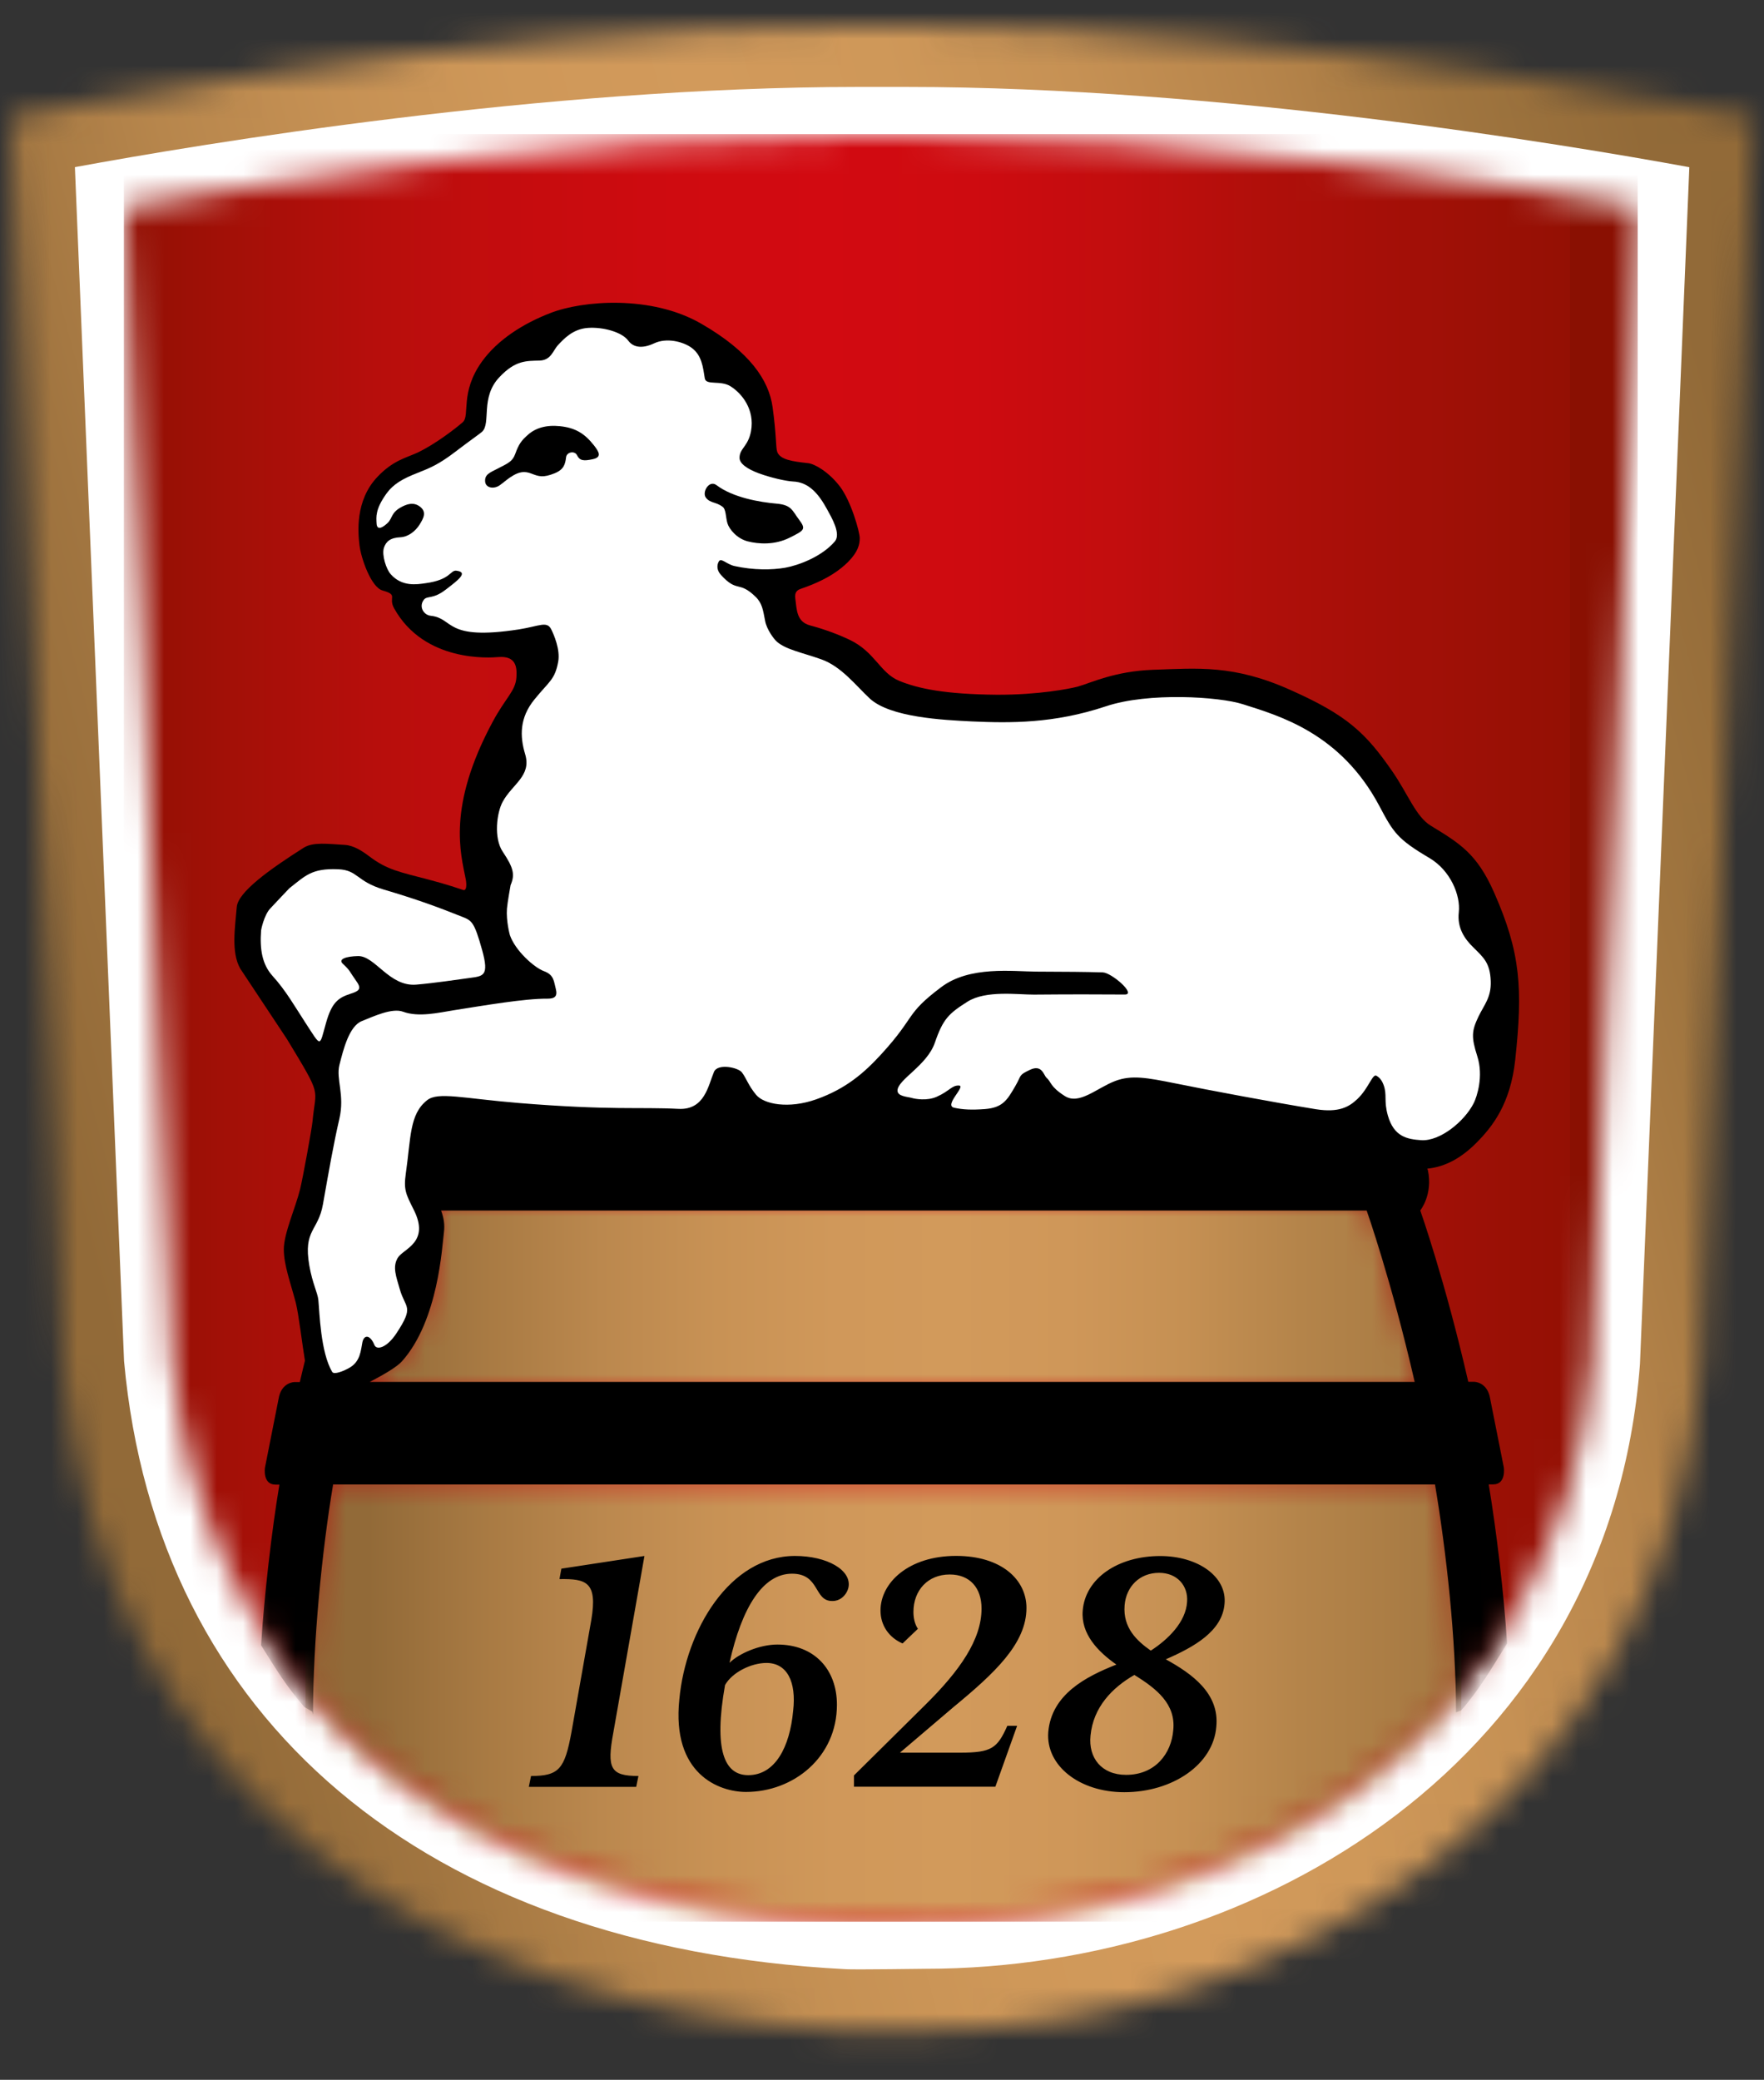
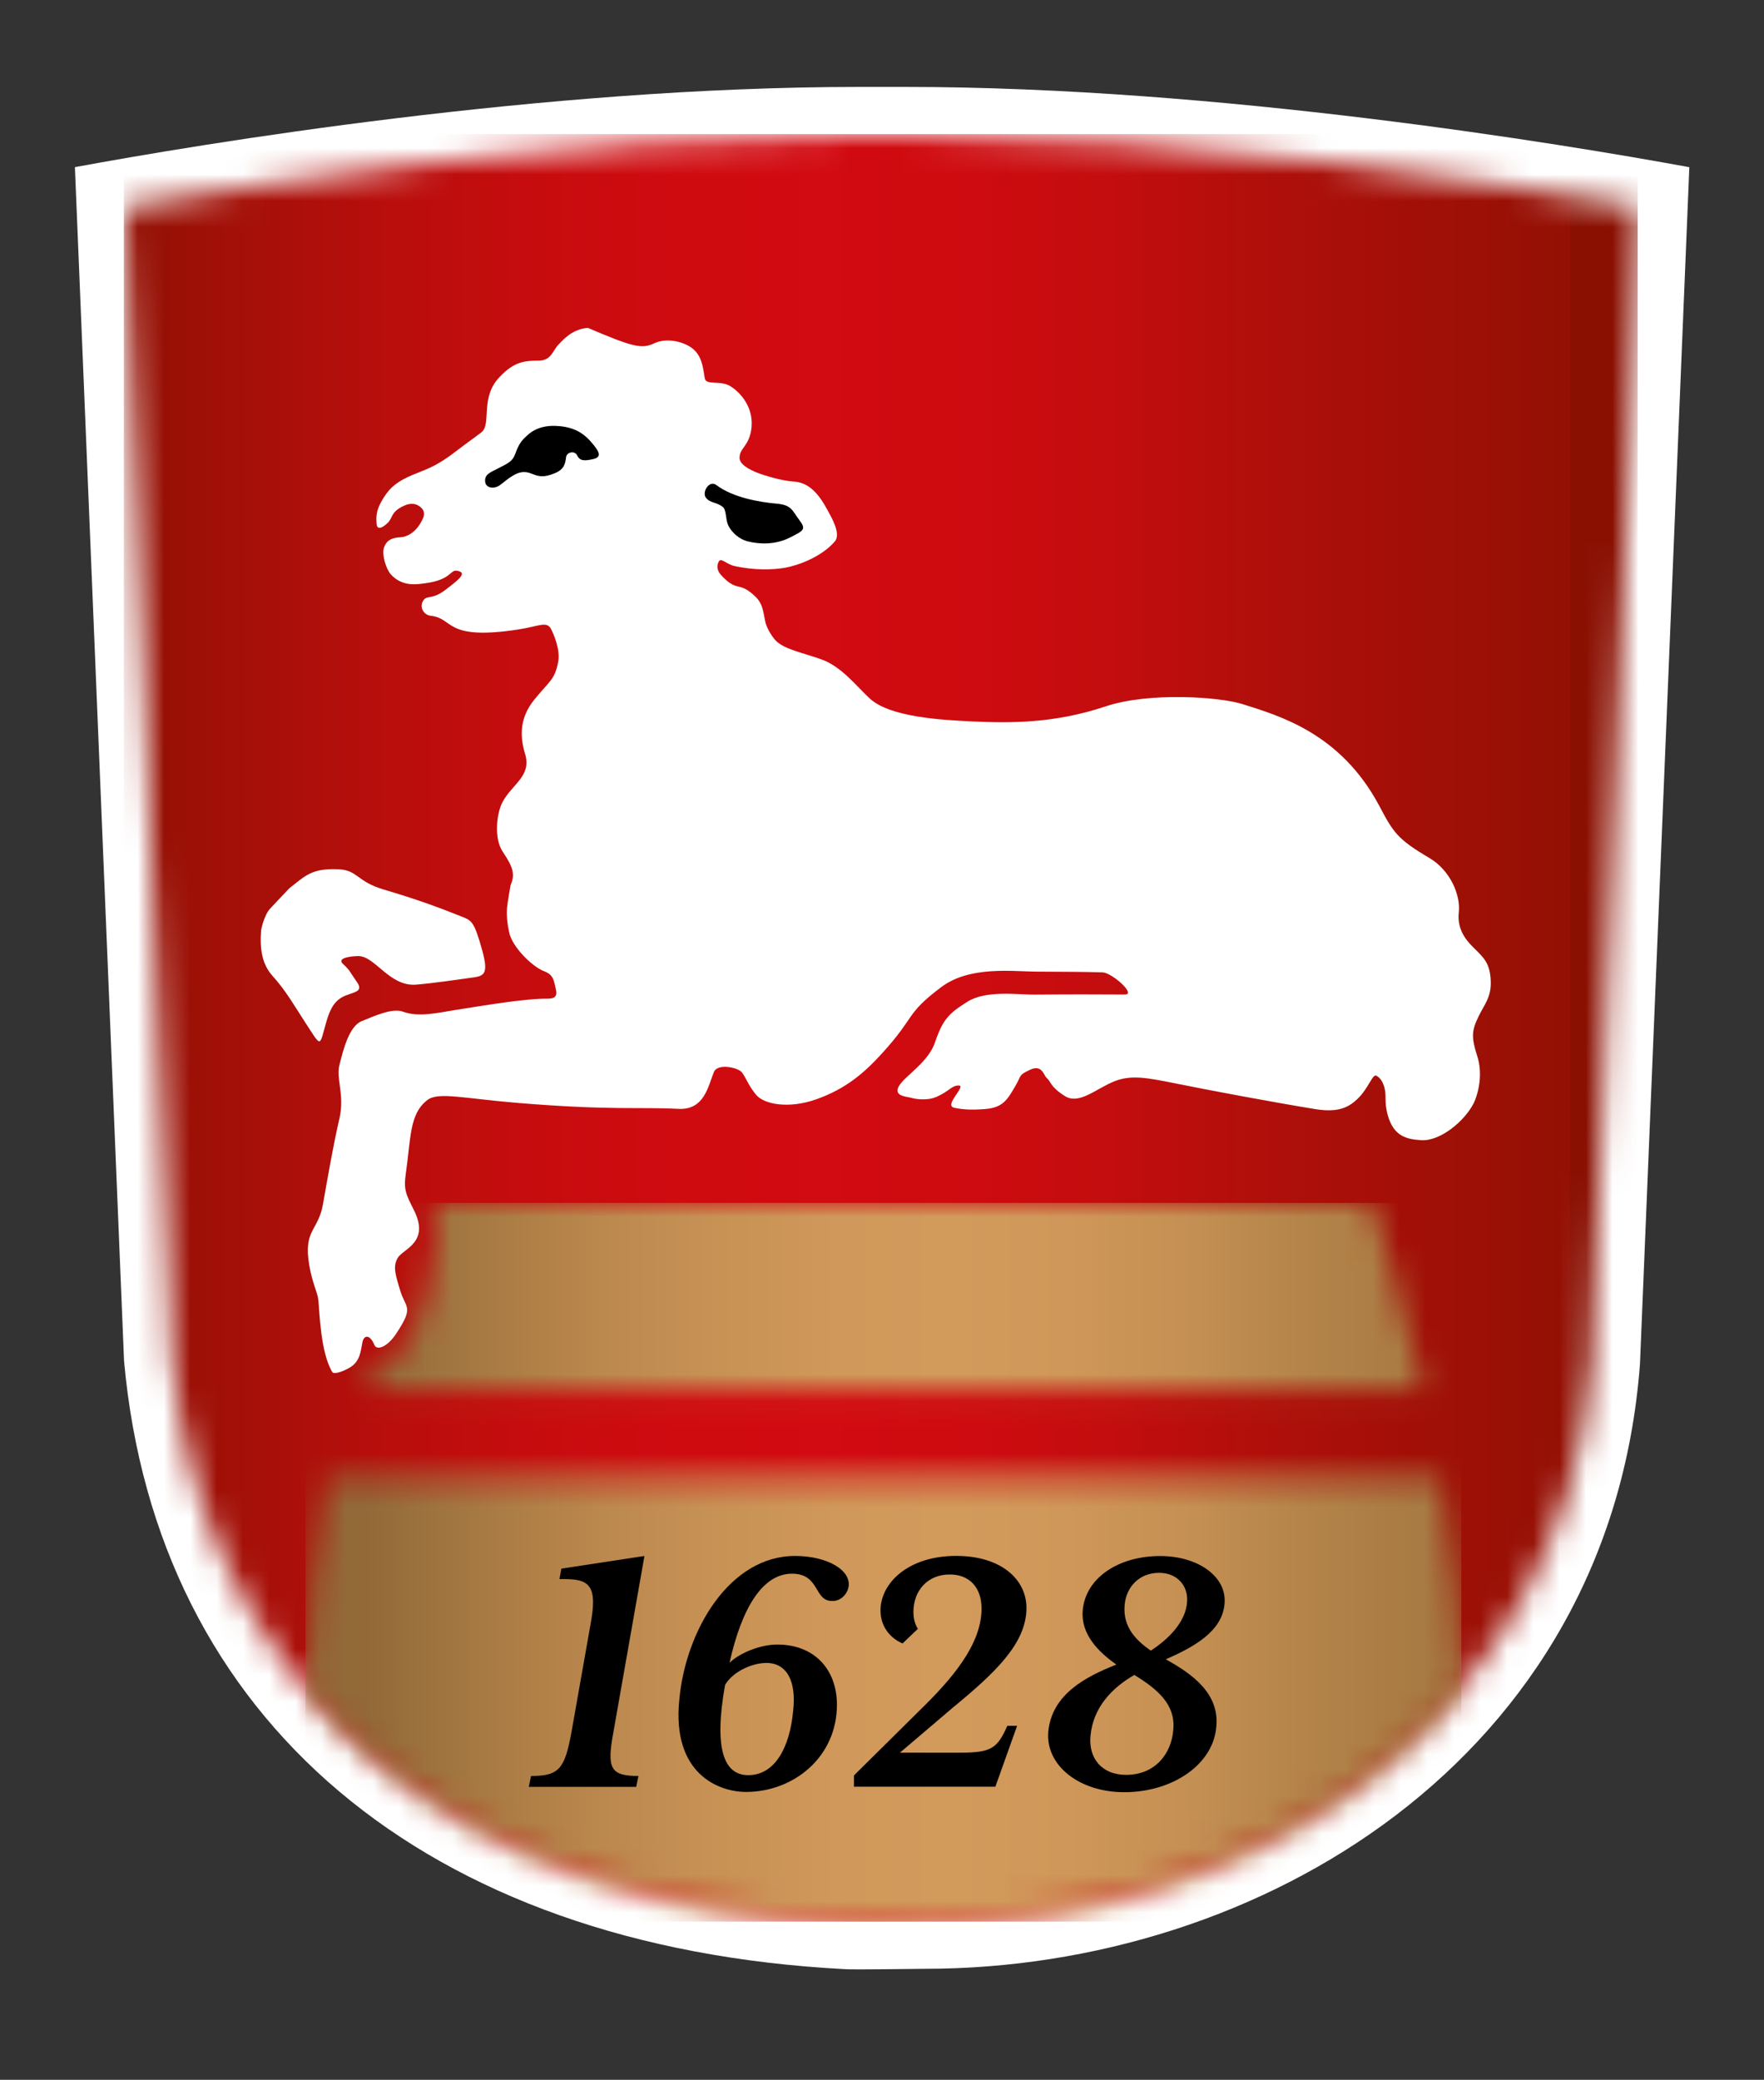
<svg xmlns="http://www.w3.org/2000/svg" xmlns:xlink="http://www.w3.org/1999/xlink" width="67px" height="79px" viewBox="0 0 67 79" version="1.1">
  <rect x="0" y="0" width="67" height="79" fill="#333333" stroke="none" />
  <title>NLB</title>
  <defs>
    <path d="M32.157,0 C16.764,0 0,3.463 0,3.463 L1.959,50.926 C3.443,67.35 16.417,75.336 31.422,76.121 C31.671,76.165 34.449,76.121 34.701,76.121 C48.102,76.121 62.921,67.492 64.165,50.926 L66.122,3.463 C66.122,3.463 49.22,0 33.967,0 L32.157,0 L32.157,0 Z" id="path-1" />
    <linearGradient x1="20.948%" y1="58.175%" x2="83.987%" y2="40.47%" id="linearGradient-3">
      <stop stop-color="#926A38" offset="0%" />
      <stop stop-color="#A17540" offset="10%" />
      <stop stop-color="#B7864C" offset="20%" />
      <stop stop-color="#C69154" offset="30%" />
      <stop stop-color="#CF9859" offset="40%" />
      <stop stop-color="#D29A5B" offset="50%" />
      <stop stop-color="#CF9859" offset="60%" />
      <stop stop-color="#C69154" offset="70%" />
      <stop stop-color="#B7854B" offset="80%" />
      <stop stop-color="#A0753F" offset="90%" />
      <stop stop-color="#926A38" offset="100%" />
    </linearGradient>
    <path d="M27.863,0.002 C17.189,0.002 5.712,1.738 0,2.735 L1.794,46.405 C2.937,59.046 12.524,67.058 27.447,67.843 C27.557,67.85 27.773,67.85 28.032,67.85 C28.558,67.85 29.209,67.841 29.689,67.835 L29.95,67.833 L30.407,67.828 C42.196,67.828 54.682,60.517 55.727,46.607 L57.538,2.739 C51.796,1.739 40.275,0 29.675,0 L27.863,0.002 L27.863,0.002 Z" id="path-4" />
    <linearGradient x1="-3.838%" y1="49.965%" x2="96.192%" y2="49.965%" id="linearGradient-6">
      <stop stop-color="#8A1002" offset="0%" />
      <stop stop-color="#A21007" offset="10%" />
      <stop stop-color="#B70E0C" offset="20%" />
      <stop stop-color="#C60C0E" offset="30%" />
      <stop stop-color="#CF0B10" offset="40%" />
      <stop stop-color="#D20A11" offset="50%" />
      <stop stop-color="#CE0B10" offset="60%" />
      <stop stop-color="#C20D0E" offset="70%" />
      <stop stop-color="#AF0F0A" offset="80%" />
      <stop stop-color="#941004" offset="100%" />
      <stop stop-color="#8A1002" offset="100%" />
    </linearGradient>
    <path d="M0.792,10.403 L0.756,10.629 C0.345,13.069 0.062,16.038 -2.84217094e-14,18.468 C4.434,23.66 11.511,26.781 20.542,27.258 C20.652,27.265 20.868,27.265 21.127,27.265 C21.653,27.265 22.304,27.256 22.784,27.25 L23.045,27.248 L23.502,27.242 C31.101,27.242 38.99,24.205 43.919,18.319 C43.85,16.008 43.565,13.215 43.128,10.629 L43.093,10.403 L0.792,10.403 L0.792,10.403 Z M4.731,0 L4.866,0.36 C4.963,0.616 4.988,0.828 4.958,1.066 L4.931,1.307 C4.854,2.098 4.618,4.49 3.428,5.816 C3.345,5.91 3.086,6.128 2.288,6.538 L2.408,7.039 L42.427,7.039 L42.352,6.716 C41.476,2.896 40.532,0.203 40.521,0.179 L40.459,0 L4.731,0 L4.731,0 Z" id="path-7" />
    <linearGradient x1="5.456%" y1="49.966%" x2="106.321%" y2="49.966%" id="linearGradient-9">
      <stop stop-color="#926A38" offset="0%" />
      <stop stop-color="#A87A43" offset="10%" />
      <stop stop-color="#BB884E" offset="20%" />
      <stop stop-color="#C89255" offset="30%" />
      <stop stop-color="#D0985A" offset="40%" />
      <stop stop-color="#D29A5B" offset="50%" />
      <stop stop-color="#CF9759" offset="60%" />
      <stop stop-color="#C59053" offset="70%" />
      <stop stop-color="#B4844A" offset="80%" />
      <stop stop-color="#9C723D" offset="100%" />
      <stop stop-color="#926A38" offset="100%" />
    </linearGradient>
-     <path d="M27.863,0.002 C17.189,0.002 5.712,1.738 0,2.735 L1.794,46.405 C2.937,59.046 12.524,67.058 27.447,67.843 C27.557,67.85 27.773,67.85 28.032,67.85 C28.558,67.85 29.209,67.841 29.689,67.835 L29.95,67.833 L30.407,67.828 C42.196,67.828 54.682,60.517 55.727,46.607 L57.538,2.739 C51.796,1.739 40.275,0 29.675,0 L27.863,0.002 L27.863,0.002 Z" id="path-10" />
  </defs>
  <g id="NLB" stroke="none" stroke-width="1" fill="none" fill-rule="evenodd">
    <g id="lamm" transform="translate(0.44, 0.984)">
      <g id="Clipped">
        <mask id="mask-2" fill="white">
          <use xlink:href="#path-1" />
        </mask>
        <g id="SVGID_1_" />
-         <polygon id="Path" fill="url(#linearGradient-3)" fill-rule="nonzero" mask="url(#mask-2)" points="-19.042 5.103 61.692 -16.53 85.162 71.062 4.429 92.695" />
      </g>
      <path d="M32.326,73.82 C32.018,73.82 31.764,73.82 31.638,73.811 C15.7,72.972 5.504,64.344 4.272,50.715 L2.405,5.365 C7.216,4.478 20.195,2.318 32.158,2.318 L33.97,2.318 C45.835,2.318 58.89,4.48 63.724,5.367 L61.849,50.828 C60.715,65.883 47.334,73.798 34.704,73.798 L34.266,73.803 C33.772,73.808 32.959,73.82 32.326,73.82" id="Path" fill="#FFFFFF" fill-rule="nonzero" />
      <g id="Clipped" transform="translate(4.293, 4.145)">
        <mask id="mask-5" fill="white">
          <use xlink:href="#path-4" />
        </mask>
        <g id="SVGID_4_" />
        <polygon id="Path" fill="url(#linearGradient-6)" fill-rule="nonzero" mask="url(#mask-5)" points="-0.028 -0.035 57.47 -0.035 57.47 67.862 -0.028 67.862" />
      </g>
      <g id="Clipped" transform="translate(11.198, 44.732)">
        <mask id="mask-8" fill="white">
          <use xlink:href="#path-7" />
        </mask>
        <g id="SVGID_7_" />
        <polygon id="Path" fill="url(#linearGradient-9)" fill-rule="nonzero" mask="url(#mask-8)" points="-0.034 -0.025 43.865 -0.025 43.865 27.275 -0.034 27.275" />
      </g>
      <g id="Clipped" transform="translate(4.293, 4.145)">
        <mask id="mask-11" fill="white">
          <use xlink:href="#path-10" />
        </mask>
        <g id="SVGID_10_" />
        <path d="M49.607,26.232 C49.045,25.886 48.751,25.045 48.16,24.185 C47.139,22.706 46.439,22.041 44.279,21.078 C42.121,20.111 40.761,20.256 39.06,20.312 C37.594,20.367 36.705,20.81 36.203,20.951 C35.904,21.031 34.707,21.267 33.135,21.26 C31.166,21.242 30.152,21.031 29.422,20.733 C28.684,20.428 28.504,19.629 27.526,19.168 C27.092,18.963 26.581,18.772 26.029,18.625 C25.524,18.486 25.53,18.038 25.475,17.614 C25.458,17.473 25.46,17.311 25.67,17.241 C26.734,16.879 27.208,16.481 27.474,16.22 C27.868,15.824 27.922,15.535 27.922,15.312 C27.922,15.085 27.597,13.903 27.158,13.336 C26.72,12.773 26.193,12.486 25.956,12.463 C25.379,12.4 24.884,12.335 24.784,12.023 C24.732,11.869 24.758,11.398 24.612,10.338 C24.472,9.321 23.758,8.234 21.888,7.159 C20.001,6.074 17.4,6.282 16.173,6.761 C15.131,7.163 14.168,7.778 13.573,8.603 C12.728,9.782 13.127,10.653 12.846,10.905 C12.621,11.107 11.781,11.763 11.092,12.078 C10.676,12.266 10.19,12.368 9.613,12.973 C8.73,13.891 8.872,15.156 8.921,15.581 C8.976,16.059 9.358,17.182 9.8,17.301 C10.415,17.475 10.001,17.55 10.235,17.975 C11.383,20.047 13.9,19.854 14.188,19.829 C14.871,19.774 14.906,20.212 14.882,20.593 C14.849,21.126 14.478,21.355 13.97,22.306 C12.242,25.53 12.767,27.296 12.956,28.263 C13,28.495 12.982,28.71 12.867,28.677 C12.672,28.616 12.261,28.468 11.533,28.278 C10.461,27.995 9.975,27.917 9.293,27.398 C9.026,27.198 8.711,26.987 8.367,26.964 C7.721,26.927 7.163,26.845 6.802,27.071 C5.466,27.919 4.307,28.762 4.26,29.321 C4.195,30.1 4.041,31.037 4.39,31.66 L6.167,34.341 C7.529,36.591 7.259,36.144 7.138,37.458 C7.115,37.726 6.768,39.625 6.666,40.038 C6.496,40.733 6.047,41.72 6.047,42.321 C6.047,42.925 6.296,43.571 6.5,44.348 C6.611,44.778 6.748,45.952 6.849,46.555 C6.785,46.825 6.718,47.083 6.655,47.367 L6.451,47.367 C6.451,47.367 5.947,47.367 5.846,48.013 L5.331,50.617 C5.331,50.617 5.229,51.263 5.733,51.263 L5.879,51.263 C5.586,53.008 5.303,55.48 5.183,57.367 C5.774,58.305 6.126,58.904 6.838,59.721 C6.838,59.706 7.124,59.893 7.124,59.876 L7.156,60.006 C7.156,57.235 7.491,53.805 7.919,51.256 L49.771,51.256 C50.201,53.805 50.569,57.141 50.569,59.907 C50.569,59.922 50.759,59.833 50.759,59.845 C51.471,59.028 51.918,58.24 52.509,57.297 C52.389,55.407 52.104,53 51.811,51.254 L51.98,51.254 C52.484,51.254 52.384,50.608 52.384,50.608 L51.867,48.004 C51.766,47.358 51.263,47.358 51.263,47.358 L51.035,47.358 C50.153,43.506 49.211,40.848 49.211,40.848 C49.211,40.848 49.696,40.254 49.502,39.325 C49.497,39.304 49.484,39.281 49.478,39.261 C50.166,39.197 50.786,38.839 51.33,38.293 C51.958,37.666 52.64,36.796 52.819,35.117 C53.109,32.423 53.025,31.055 52.016,28.773 C51.363,27.293 50.71,26.905 49.607,26.232 M9.313,47.361 C9.834,47.09 10.335,46.799 10.531,46.582 C11.922,45.027 12.058,42.202 12.127,41.691 C12.17,41.366 12.114,41.11 12.021,40.853 L47.176,40.853 C47.176,40.853 48.115,43.511 48.999,47.361 L9.313,47.361 L9.313,47.361 Z" id="Shape" fill="#000000" fill-rule="nonzero" mask="url(#mask-11)" />
      </g>
-       <path d="M18.815,33.528 C18.833,33.302 18.953,32.637 18.953,32.637 C19.129,32.229 19.057,31.969 18.654,31.366 C18.305,30.844 18.426,29.887 18.653,29.47 C19.018,28.797 19.756,28.491 19.506,27.662 C19.298,26.974 19.296,26.279 19.855,25.589 C20.415,24.895 20.636,24.843 20.762,24.146 C20.845,23.679 20.588,23.105 20.498,22.923 C20.334,22.591 20.048,22.8 19.268,22.923 C16.425,23.361 16.822,22.505 15.924,22.406 C15.658,22.38 15.461,22.072 15.65,21.808 C15.782,21.622 15.987,21.805 16.504,21.402 C16.941,21.064 17.37,20.753 16.896,20.693 C16.655,20.666 16.685,21.039 15.726,21.168 C15.398,21.214 14.835,21.314 14.403,20.83 C14.224,20.63 14.057,20.095 14.141,19.826 C14.219,19.589 14.38,19.439 14.773,19.423 C15.067,19.406 15.342,19.194 15.503,18.932 C15.643,18.703 15.775,18.468 15.518,18.266 C15.29,18.087 15.059,18.152 14.865,18.245 C14.395,18.474 14.487,18.683 14.281,18.882 C14.178,18.979 13.878,19.237 13.862,18.894 C13.853,18.665 13.8,18.373 14.242,17.759 C14.502,17.402 14.854,17.198 15.434,16.973 C15.892,16.792 16.226,16.654 16.82,16.202 C17.447,15.723 17.784,15.495 17.871,15.415 C18.22,15.087 17.795,14.112 18.53,13.341 C19.137,12.696 19.554,12.726 20.06,12.712 C20.499,12.696 20.568,12.317 20.758,12.12 C20.967,11.901 21.306,11.512 21.89,11.471 C22.443,11.431 23.175,11.618 23.423,11.956 C23.605,12.204 23.936,12.276 24.401,12.059 C24.876,11.833 25.493,11.99 25.815,12.217 C26.221,12.505 26.261,12.969 26.329,13.387 C26.373,13.665 26.924,13.449 27.305,13.688 C27.739,13.959 28.233,14.572 28.085,15.391 C27.976,15.983 27.646,16.044 27.649,16.412 C27.652,16.625 27.937,16.83 28.39,16.998 C28.842,17.162 29.4,17.289 29.674,17.305 C30.301,17.326 30.673,17.811 30.977,18.367 C31.148,18.679 31.512,19.295 31.268,19.582 C30.779,20.156 29.898,20.488 29.386,20.58 C28.872,20.67 28.18,20.674 27.469,20.519 C27.153,20.453 26.948,20.181 26.859,20.347 C26.769,20.513 26.804,20.701 26.941,20.851 C27.572,21.547 27.611,21.056 28.257,21.683 C28.515,21.933 28.541,22.193 28.623,22.611 C28.684,22.924 28.947,23.283 29.063,23.386 C29.406,23.691 30.045,23.808 30.754,24.06 C31.52,24.331 32.079,25.07 32.594,25.547 C33.37,26.267 35.376,26.364 36.478,26.419 C37.919,26.482 39.582,26.506 41.562,25.845 C43.178,25.302 45.875,25.478 46.767,25.765 C48.141,26.203 50.475,26.855 51.948,29.626 C52.478,30.626 52.625,30.883 53.843,31.601 C54.667,32.085 55.038,33.042 54.968,33.663 C54.899,34.269 55.194,34.684 55.519,35.001 C55.901,35.383 56.155,35.579 56.181,36.284 C56.205,36.905 55.923,37.193 55.715,37.63 C55.458,38.169 55.435,38.401 55.67,39.135 C55.914,39.896 55.657,40.673 55.536,40.915 C55.19,41.603 54.264,42.368 53.545,42.325 C52.994,42.29 52.502,42.186 52.274,41.39 C52.112,40.823 52.254,40.599 52.108,40.218 C52.032,40.015 51.928,39.929 51.846,39.88 C51.691,39.781 51.555,40.339 51.122,40.755 C50.804,41.059 50.419,41.287 49.538,41.148 C47.929,40.887 45.441,40.419 44.231,40.173 C43.095,39.944 42.548,39.847 41.933,40.07 C41.218,40.337 40.55,41.008 39.993,40.641 C39.434,40.281 39.497,40.117 39.307,39.951 C39.2,39.856 39.139,39.438 38.687,39.649 C38.233,39.863 38.374,39.84 38.125,40.267 C37.821,40.788 37.657,41.09 36.966,41.143 C36.482,41.179 36.137,41.167 35.801,41.092 C35.397,41.004 36.262,40.265 35.985,40.249 C35.714,40.233 35.618,40.465 35.139,40.675 C34.771,40.84 34.316,40.758 34.191,40.72 C34.03,40.673 33.637,40.665 33.649,40.43 C33.671,40.012 34.772,39.488 35.069,38.618 C35.378,37.72 35.592,37.516 36.311,37.061 C37.012,36.623 38.213,36.798 38.831,36.795 C40.491,36.781 41.074,36.787 42.282,36.792 C42.736,36.795 41.788,35.964 41.445,35.951 C40.731,35.93 40.125,35.927 38.933,35.922 C38.027,35.919 36.392,35.693 35.307,36.513 C33.924,37.555 34.361,37.604 33.047,39.043 C32.382,39.772 31.682,40.378 30.555,40.775 C29.518,41.141 28.584,40.964 28.282,40.605 C27.981,40.244 27.909,39.973 27.74,39.751 C27.599,39.562 26.818,39.397 26.678,39.731 C26.459,40.251 26.324,41.185 25.332,41.135 C23.815,41.058 22.778,41.199 19.254,40.912 C17.132,40.736 16.196,40.478 15.783,40.806 C15.105,41.337 15.169,42.239 14.972,43.601 C14.887,44.204 14.976,44.374 15.273,44.964 C15.904,46.213 14.881,46.443 14.669,46.791 C14.458,47.14 14.608,47.504 14.745,47.986 C14.955,48.728 15.313,48.611 14.608,49.674 C14.258,50.201 13.868,50.317 13.781,50.103 C13.614,49.698 13.385,49.713 13.325,49.998 C13.264,50.299 13.252,50.724 12.844,50.962 C12.612,51.1 12.247,51.239 12.18,51.13 C11.733,50.385 11.697,48.851 11.652,48.398 C11.624,48.115 11.425,47.762 11.308,47.084 C11.073,45.717 11.645,45.787 11.826,44.761 C12.055,43.471 12.228,42.471 12.45,41.512 C12.661,40.598 12.316,40.009 12.452,39.467 C12.601,38.875 12.824,37.988 13.305,37.8 C13.75,37.623 14.452,37.289 14.873,37.446 C15.46,37.663 16.224,37.481 16.784,37.391 C17.98,37.203 19.498,36.942 20.347,36.95 C20.635,36.952 20.743,36.86 20.67,36.575 C20.594,36.29 20.603,36.046 20.226,35.907 C19.848,35.77 19.128,35.122 18.927,34.536 C18.925,34.534 18.779,34.002 18.815,33.528" id="Path" fill="#FFFFFF" fill-rule="nonzero" />
+       <path d="M18.815,33.528 C18.833,33.302 18.953,32.637 18.953,32.637 C19.129,32.229 19.057,31.969 18.654,31.366 C18.305,30.844 18.426,29.887 18.653,29.47 C19.018,28.797 19.756,28.491 19.506,27.662 C19.298,26.974 19.296,26.279 19.855,25.589 C20.415,24.895 20.636,24.843 20.762,24.146 C20.845,23.679 20.588,23.105 20.498,22.923 C20.334,22.591 20.048,22.8 19.268,22.923 C16.425,23.361 16.822,22.505 15.924,22.406 C15.658,22.38 15.461,22.072 15.65,21.808 C15.782,21.622 15.987,21.805 16.504,21.402 C16.941,21.064 17.37,20.753 16.896,20.693 C16.655,20.666 16.685,21.039 15.726,21.168 C15.398,21.214 14.835,21.314 14.403,20.83 C14.224,20.63 14.057,20.095 14.141,19.826 C14.219,19.589 14.38,19.439 14.773,19.423 C15.067,19.406 15.342,19.194 15.503,18.932 C15.643,18.703 15.775,18.468 15.518,18.266 C15.29,18.087 15.059,18.152 14.865,18.245 C14.395,18.474 14.487,18.683 14.281,18.882 C14.178,18.979 13.878,19.237 13.862,18.894 C13.853,18.665 13.8,18.373 14.242,17.759 C14.502,17.402 14.854,17.198 15.434,16.973 C15.892,16.792 16.226,16.654 16.82,16.202 C17.447,15.723 17.784,15.495 17.871,15.415 C18.22,15.087 17.795,14.112 18.53,13.341 C19.137,12.696 19.554,12.726 20.06,12.712 C20.499,12.696 20.568,12.317 20.758,12.12 C20.967,11.901 21.306,11.512 21.89,11.471 C23.605,12.204 23.936,12.276 24.401,12.059 C24.876,11.833 25.493,11.99 25.815,12.217 C26.221,12.505 26.261,12.969 26.329,13.387 C26.373,13.665 26.924,13.449 27.305,13.688 C27.739,13.959 28.233,14.572 28.085,15.391 C27.976,15.983 27.646,16.044 27.649,16.412 C27.652,16.625 27.937,16.83 28.39,16.998 C28.842,17.162 29.4,17.289 29.674,17.305 C30.301,17.326 30.673,17.811 30.977,18.367 C31.148,18.679 31.512,19.295 31.268,19.582 C30.779,20.156 29.898,20.488 29.386,20.58 C28.872,20.67 28.18,20.674 27.469,20.519 C27.153,20.453 26.948,20.181 26.859,20.347 C26.769,20.513 26.804,20.701 26.941,20.851 C27.572,21.547 27.611,21.056 28.257,21.683 C28.515,21.933 28.541,22.193 28.623,22.611 C28.684,22.924 28.947,23.283 29.063,23.386 C29.406,23.691 30.045,23.808 30.754,24.06 C31.52,24.331 32.079,25.07 32.594,25.547 C33.37,26.267 35.376,26.364 36.478,26.419 C37.919,26.482 39.582,26.506 41.562,25.845 C43.178,25.302 45.875,25.478 46.767,25.765 C48.141,26.203 50.475,26.855 51.948,29.626 C52.478,30.626 52.625,30.883 53.843,31.601 C54.667,32.085 55.038,33.042 54.968,33.663 C54.899,34.269 55.194,34.684 55.519,35.001 C55.901,35.383 56.155,35.579 56.181,36.284 C56.205,36.905 55.923,37.193 55.715,37.63 C55.458,38.169 55.435,38.401 55.67,39.135 C55.914,39.896 55.657,40.673 55.536,40.915 C55.19,41.603 54.264,42.368 53.545,42.325 C52.994,42.29 52.502,42.186 52.274,41.39 C52.112,40.823 52.254,40.599 52.108,40.218 C52.032,40.015 51.928,39.929 51.846,39.88 C51.691,39.781 51.555,40.339 51.122,40.755 C50.804,41.059 50.419,41.287 49.538,41.148 C47.929,40.887 45.441,40.419 44.231,40.173 C43.095,39.944 42.548,39.847 41.933,40.07 C41.218,40.337 40.55,41.008 39.993,40.641 C39.434,40.281 39.497,40.117 39.307,39.951 C39.2,39.856 39.139,39.438 38.687,39.649 C38.233,39.863 38.374,39.84 38.125,40.267 C37.821,40.788 37.657,41.09 36.966,41.143 C36.482,41.179 36.137,41.167 35.801,41.092 C35.397,41.004 36.262,40.265 35.985,40.249 C35.714,40.233 35.618,40.465 35.139,40.675 C34.771,40.84 34.316,40.758 34.191,40.72 C34.03,40.673 33.637,40.665 33.649,40.43 C33.671,40.012 34.772,39.488 35.069,38.618 C35.378,37.72 35.592,37.516 36.311,37.061 C37.012,36.623 38.213,36.798 38.831,36.795 C40.491,36.781 41.074,36.787 42.282,36.792 C42.736,36.795 41.788,35.964 41.445,35.951 C40.731,35.93 40.125,35.927 38.933,35.922 C38.027,35.919 36.392,35.693 35.307,36.513 C33.924,37.555 34.361,37.604 33.047,39.043 C32.382,39.772 31.682,40.378 30.555,40.775 C29.518,41.141 28.584,40.964 28.282,40.605 C27.981,40.244 27.909,39.973 27.74,39.751 C27.599,39.562 26.818,39.397 26.678,39.731 C26.459,40.251 26.324,41.185 25.332,41.135 C23.815,41.058 22.778,41.199 19.254,40.912 C17.132,40.736 16.196,40.478 15.783,40.806 C15.105,41.337 15.169,42.239 14.972,43.601 C14.887,44.204 14.976,44.374 15.273,44.964 C15.904,46.213 14.881,46.443 14.669,46.791 C14.458,47.14 14.608,47.504 14.745,47.986 C14.955,48.728 15.313,48.611 14.608,49.674 C14.258,50.201 13.868,50.317 13.781,50.103 C13.614,49.698 13.385,49.713 13.325,49.998 C13.264,50.299 13.252,50.724 12.844,50.962 C12.612,51.1 12.247,51.239 12.18,51.13 C11.733,50.385 11.697,48.851 11.652,48.398 C11.624,48.115 11.425,47.762 11.308,47.084 C11.073,45.717 11.645,45.787 11.826,44.761 C12.055,43.471 12.228,42.471 12.45,41.512 C12.661,40.598 12.316,40.009 12.452,39.467 C12.601,38.875 12.824,37.988 13.305,37.8 C13.75,37.623 14.452,37.289 14.873,37.446 C15.46,37.663 16.224,37.481 16.784,37.391 C17.98,37.203 19.498,36.942 20.347,36.95 C20.635,36.952 20.743,36.86 20.67,36.575 C20.594,36.29 20.603,36.046 20.226,35.907 C19.848,35.77 19.128,35.122 18.927,34.536 C18.925,34.534 18.779,34.002 18.815,33.528" id="Path" fill="#FFFFFF" fill-rule="nonzero" />
      <path d="M9.821,33.528 C9.985,33.35 10.55,32.756 10.55,32.756 C11.159,32.282 11.391,31.991 12.408,32.034 C13.154,32.065 13.092,32.495 14.137,32.805 C15.382,33.173 16.195,33.471 17.115,33.839 C17.48,33.985 17.572,34.027 17.871,35.098 C18.152,36.108 17.909,36.091 17.374,36.166 C16.947,36.225 16.039,36.359 15.372,36.416 C14.342,36.502 13.807,35.314 13.156,35.332 C12.734,35.34 12.385,35.439 12.582,35.625 C12.875,35.896 12.817,35.895 13.102,36.295 C13.313,36.591 13.179,36.666 12.867,36.765 C12.389,36.918 12.158,37.116 11.946,37.86 C11.681,38.792 11.781,38.813 11.159,37.862 C10.778,37.278 10.414,36.635 9.915,36.089 C9.519,35.65 9.422,35.085 9.477,34.353 C9.475,34.346 9.584,33.784 9.821,33.528" id="Path" fill="#FFFFFF" fill-rule="nonzero" />
      <path d="M27.189,18.892 L27.189,18.892 C27.257,19.116 27.549,19.474 27.96,19.579 C28.372,19.683 28.983,19.725 29.551,19.44 C30.104,19.163 30.188,19.124 29.909,18.754 C29.649,18.412 29.632,18.195 29.051,18.146 C28.42,18.09 27.405,17.92 26.774,17.444 C26.493,17.23 26.214,17.715 26.371,17.919 C26.532,18.132 26.748,18.073 27.004,18.264 C27.139,18.362 27.122,18.67 27.189,18.892 M20.825,15.204 C20.309,15.15 19.904,15.273 19.621,15.523 C19.371,15.741 19.268,15.874 19.13,16.256 C19.027,16.537 18.887,16.6 18.446,16.824 C18.158,16.97 17.967,17.043 17.986,17.304 C18.002,17.551 18.316,17.607 18.54,17.449 C18.762,17.289 18.833,17.203 19.052,17.076 C19.27,16.951 19.471,16.894 19.751,17.008 C20.023,17.112 20.185,17.172 20.63,16.992 C20.976,16.85 21.029,16.648 21.06,16.387 C21.083,16.181 21.389,16.129 21.475,16.305 C21.58,16.517 21.722,16.535 22.079,16.457 C22.435,16.379 22.308,16.174 22.115,15.927 C21.757,15.474 21.406,15.264 20.825,15.204 M31.789,59.299 C31.902,58.647 30.965,58.117 29.756,58.117 C27.269,58.117 25.606,60.943 25.363,63.56 C25.065,66.403 26.871,67.081 27.893,67.081 C29.699,67.081 31.348,65.763 31.348,63.769 C31.348,62.416 30.48,61.482 29.087,61.482 C28.404,61.482 27.622,61.825 27.268,62.177 C27.738,60.073 28.533,58.791 29.642,58.791 C30.708,58.791 30.466,59.828 31.163,59.828 C31.49,59.838 31.731,59.58 31.789,59.299 M29.685,64.002 C29.557,65.382 29,66.443 27.979,66.443 C27.083,66.443 26.657,65.505 27.098,63.021 C27.369,62.539 28.091,62.181 28.674,62.181 C29.457,62.184 29.813,62.895 29.685,64.002 M24.037,58.118 L20.882,58.6 L20.81,58.996 C21.834,58.979 22.261,59.108 22.019,60.547 L21.265,64.811 C21.009,66.207 20.796,66.475 19.73,66.475 L19.645,66.887 L23.724,66.887 L23.809,66.475 C22.744,66.475 22.601,66.192 22.858,64.811 L24.037,58.118 Z M38.547,60.092 C38.547,59.014 37.594,58.115 35.874,58.115 C34.068,58.115 33.003,59.136 33.003,60.191 C33.003,60.746 33.315,61.212 33.841,61.441 L34.424,60.884 C34.296,60.696 34.254,60.456 34.254,60.243 C34.254,59.431 34.794,58.821 35.633,58.821 C36.401,58.821 36.841,59.333 36.841,60.114 C36.841,61.296 36.017,62.473 34.695,63.782 L31.995,66.454 L31.995,66.882 L37.366,66.882 L38.192,64.568 L37.821,64.568 C37.439,65.422 37.224,65.589 36.031,65.589 L33.742,65.589 L35.775,63.858 C37.338,62.568 38.547,61.446 38.547,60.092 M46.07,59.938 C46.17,58.902 45.061,58.12 43.625,58.12 C42.034,58.12 40.781,58.958 40.683,60.196 C40.612,61.077 41.252,61.745 41.962,62.243 C40.811,62.698 39.503,63.366 39.375,64.804 C39.275,66.079 40.555,67.091 42.261,67.091 C44.095,67.091 45.645,66.038 45.757,64.605 C45.886,63.33 44.819,62.584 43.839,62.043 C44.918,61.573 45.984,60.975 46.07,59.938 M44.648,59.853 C44.606,60.633 43.91,61.301 43.269,61.713 C42.744,61.344 42.204,60.848 42.275,59.992 C42.332,59.283 42.843,58.758 43.583,58.758 C44.279,58.758 44.69,59.256 44.648,59.853 M42.644,62.637 C43.497,63.162 44.222,63.744 44.123,64.729 C44.052,65.625 43.439,66.432 42.331,66.432 C41.393,66.432 40.894,65.782 40.98,64.943 C41.082,63.861 41.805,63.121 42.644,62.637" id="Shape" fill="#000000" fill-rule="nonzero" />
    </g>
  </g>
</svg>